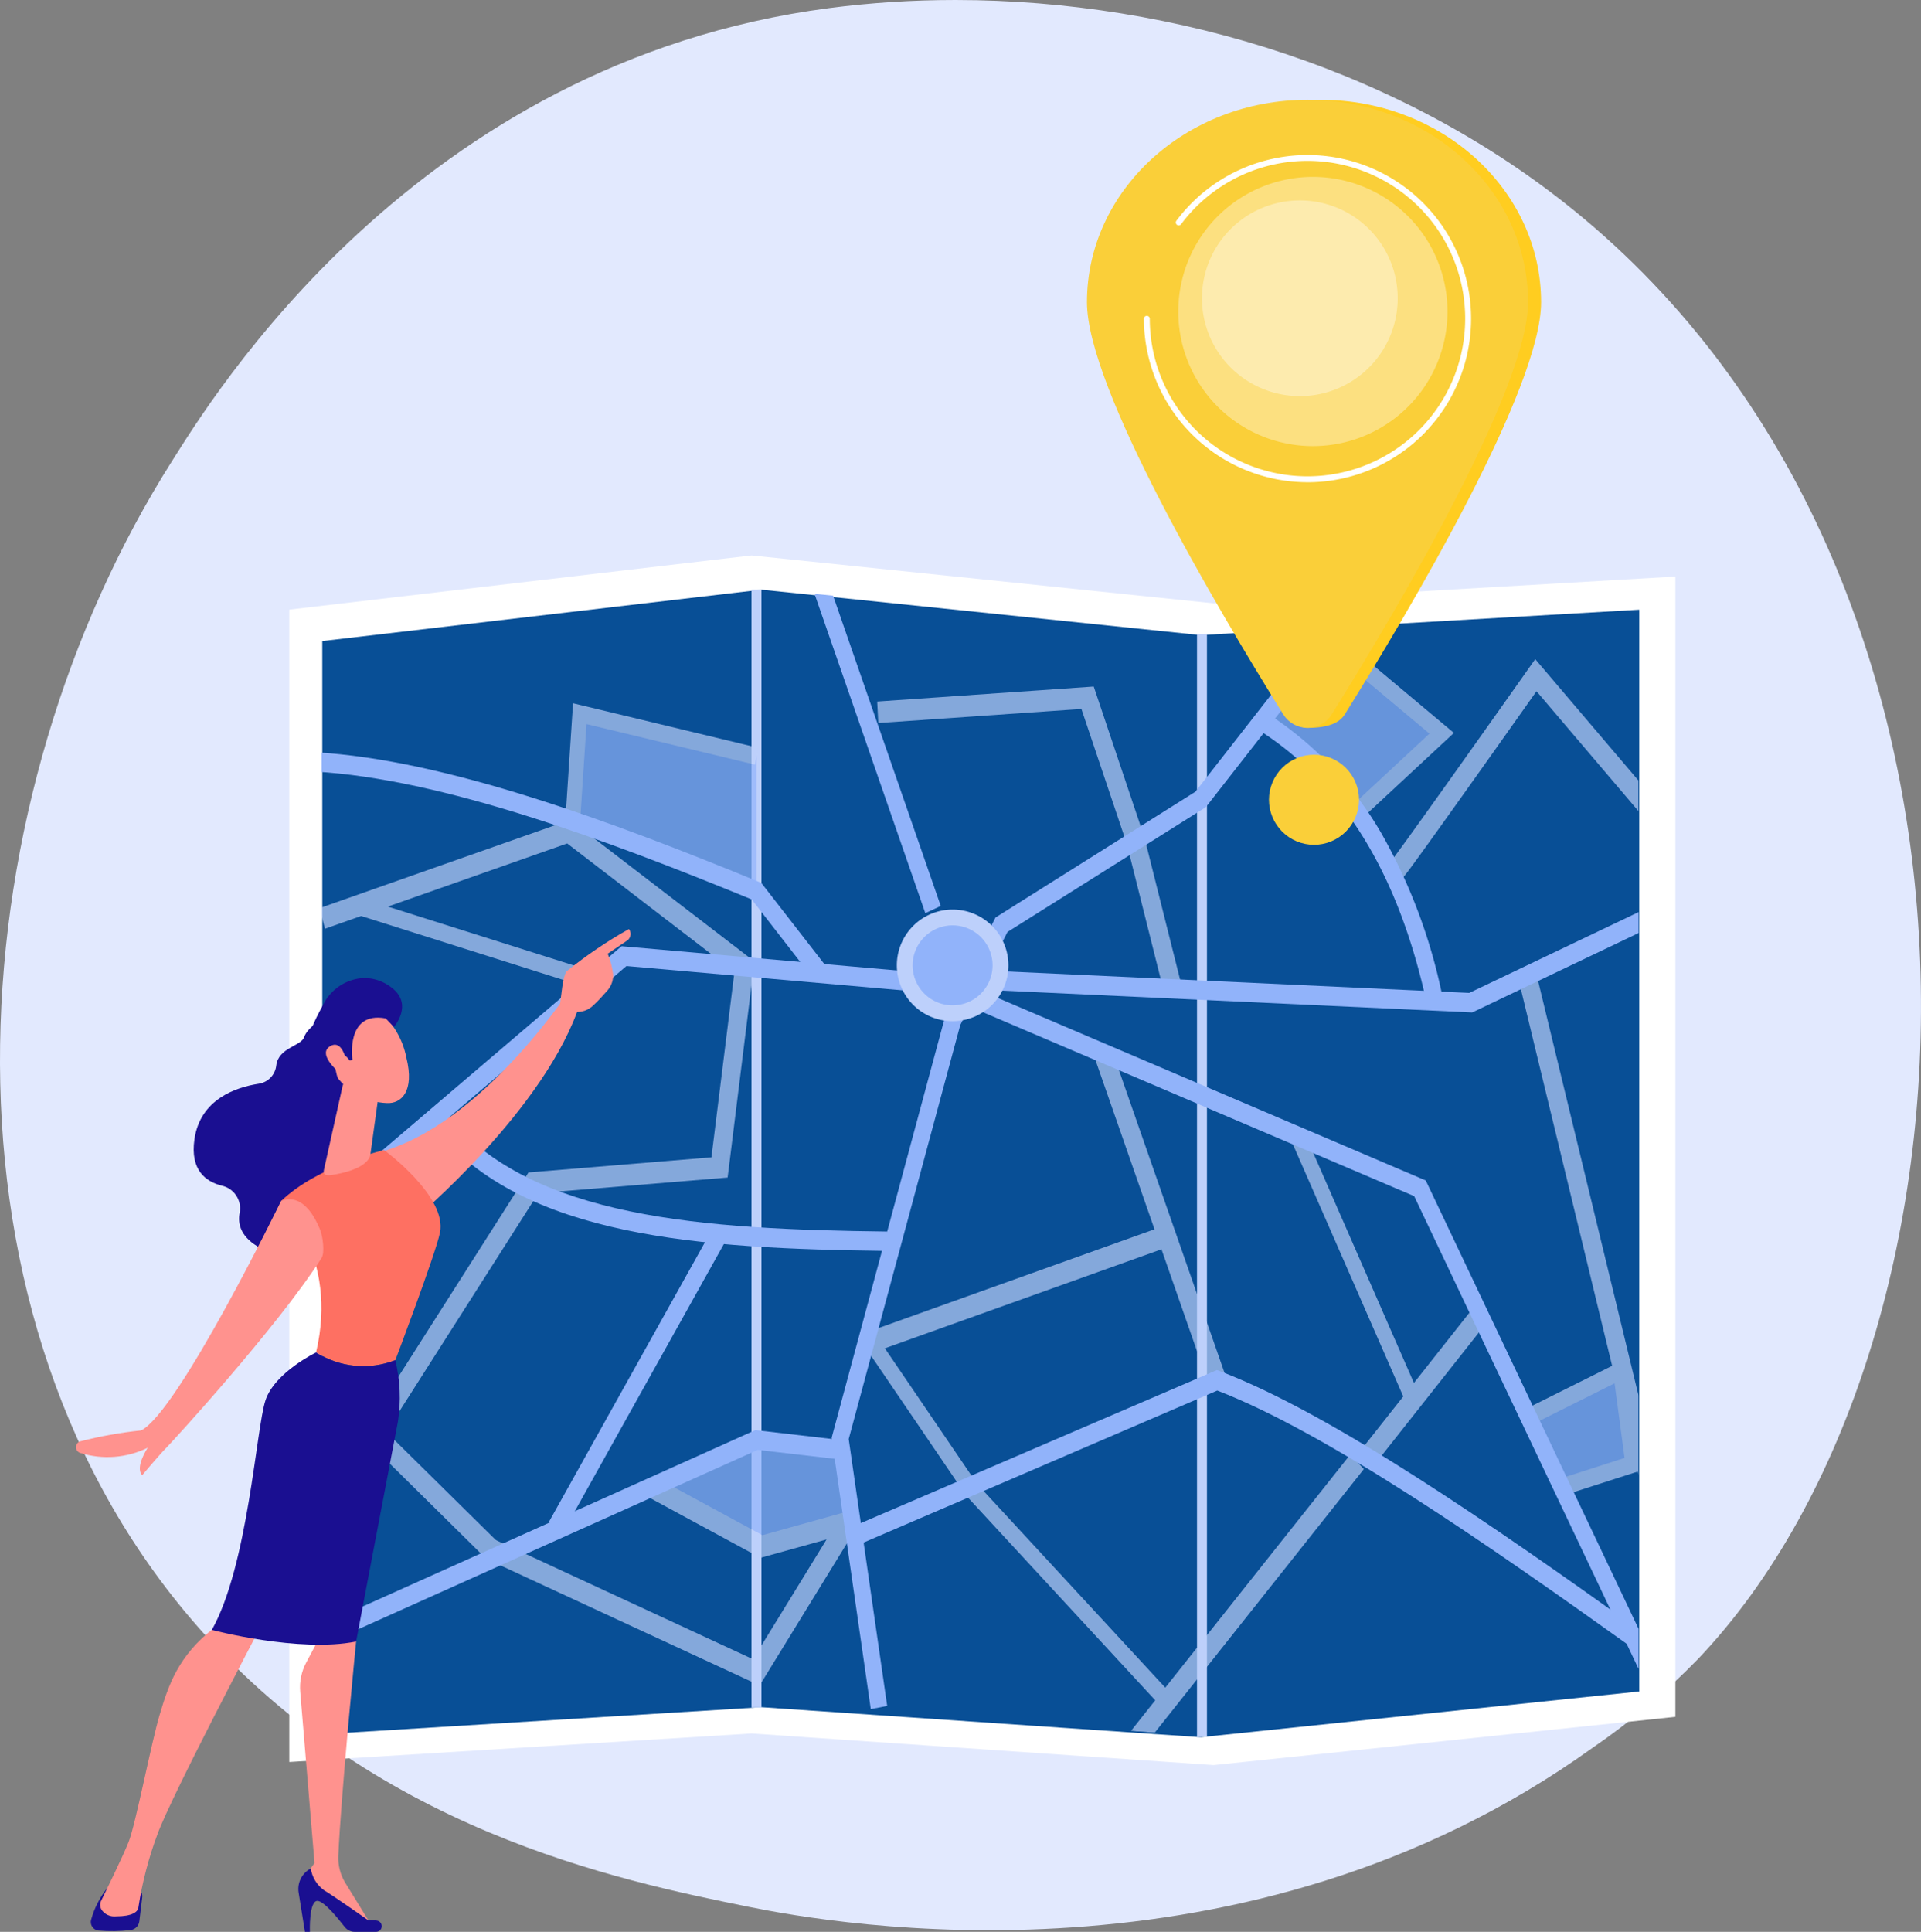
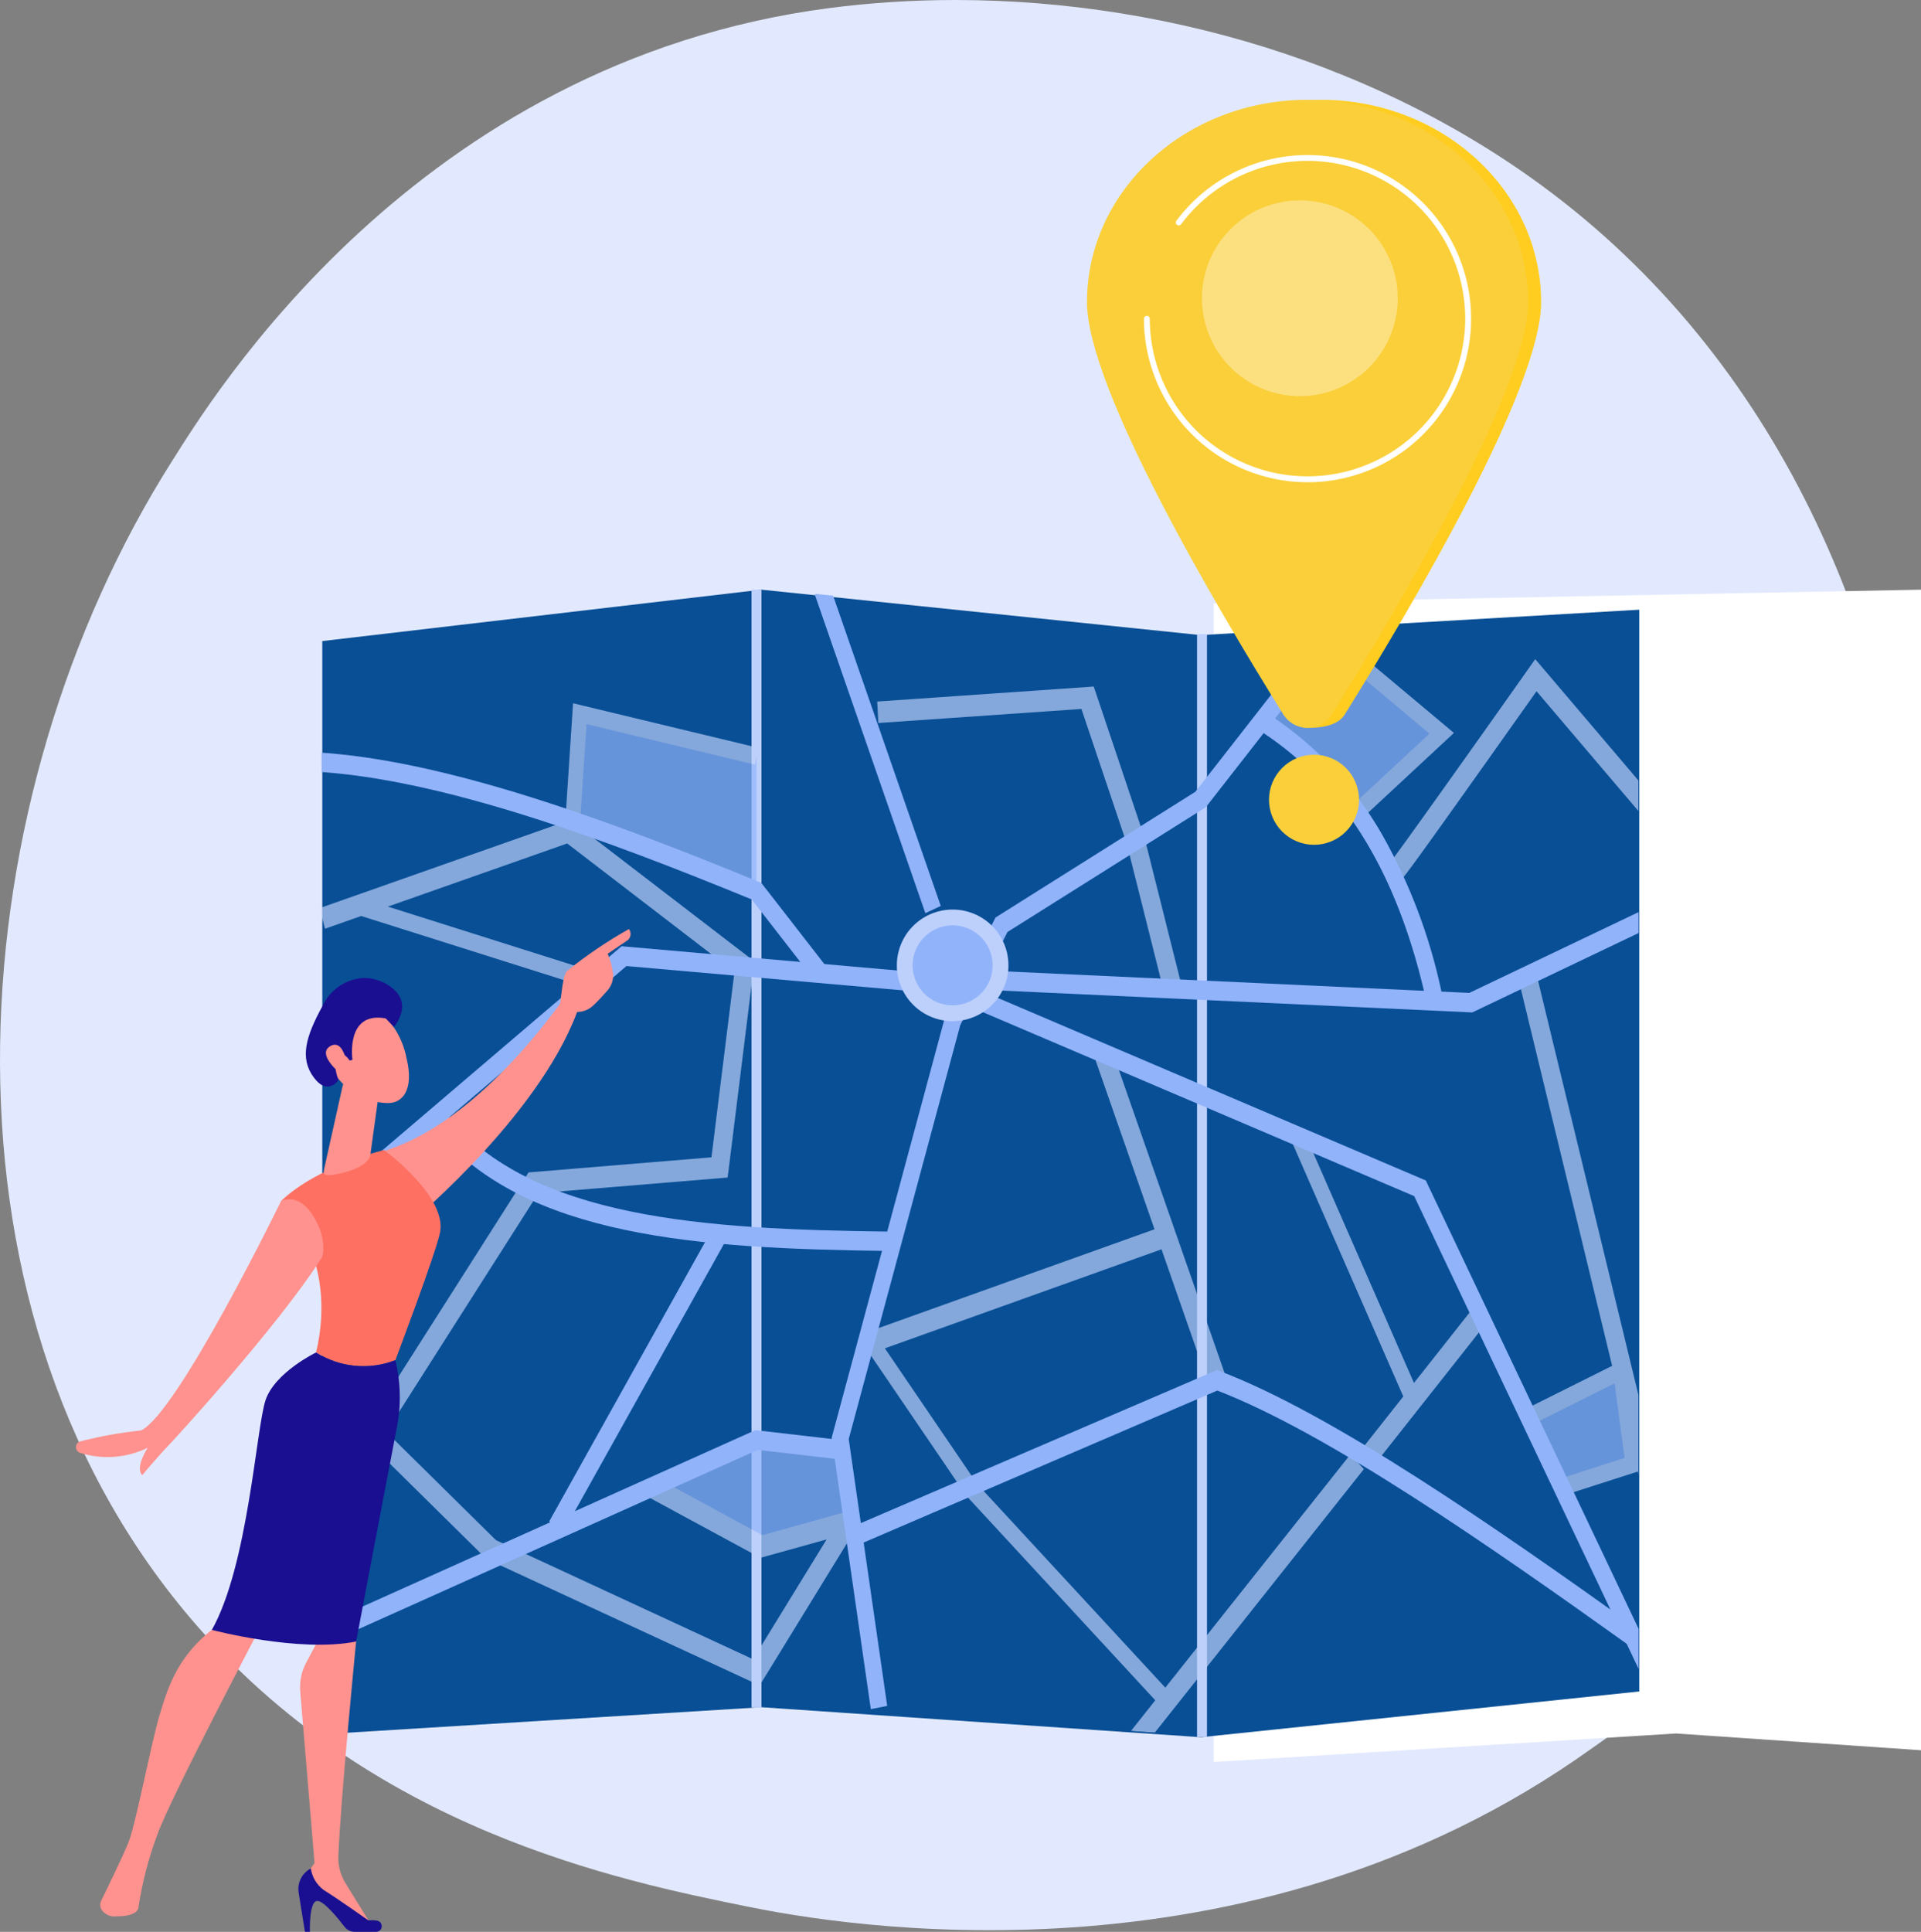
<svg xmlns="http://www.w3.org/2000/svg" xmlns:xlink="http://www.w3.org/1999/xlink" id="Groupe_331" data-name="Groupe 331" width="238.868" height="240.186">
  <rect width="100%" height="100%" fill="#808080" stroke="none" />
  <defs>
    <clipPath id="clip-path">
      <rect id="Rectangle_247" data-name="Rectangle 247" width="238.868" height="240.186" fill="none" />
    </clipPath>
    <clipPath id="clip-path-2">
      <path id="Tracé_3061" data-name="Tracé 3061" d="M118.708,0A121.4,121.4,0,0,0,103.1,1.006C51.552,7.744,26.189,49.764,21.387,57.335c-26.25,41.389-31.52,104.089,2.322,143.887,22.369,26.305,53.308,32.589,69.315,35.84,10.839,2.2,61.841,11.216,104.943-19.71a86.359,86.359,0,0,0,13.213-11.125C248.349,167.1,252.285,73.532,197,27.217,175.014,8.794,146.034.02,118.906,0Z" transform="translate(0 0.001)" fill="none" />
    </clipPath>
    <linearGradient id="linear-gradient" x1="0.164" y1="0.824" x2="0.164" y2="0.824" gradientUnits="objectBoundingBox">
      <stop offset="0" stop-color="#dae3fe" />
      <stop offset="1" stop-color="#e9effd" />
    </linearGradient>
    <clipPath id="clip-path-4">
      <path id="Tracé_3063" data-name="Tracé 3063" d="M465.455,857.871V993.79l54.61-3.364V851.481Z" transform="translate(-465.455 -851.481)" fill="none" />
    </clipPath>
    <linearGradient id="linear-gradient-2" x1="-0.236" y1="1.13" x2="-0.235" y2="1.13" gradientUnits="objectBoundingBox">
      <stop offset="0" stop-color="#084f96" />
      <stop offset="1" stop-color="#084f96" />
    </linearGradient>
    <clipPath id="clip-path-5">
      <path id="Tracé_3064" data-name="Tracé 3064" d="M1099.714,990.426l54.61,3.73V857.132l-54.61-5.65Z" transform="translate(-1099.714 -851.481)" fill="none" />
    </clipPath>
    <linearGradient id="linear-gradient-3" x1="-1.734" y1="1.17" x2="-1.732" y2="1.17" xlink:href="#linear-gradient-2" />
    <clipPath id="clip-path-6">
      <path id="Tracé_3065" data-name="Tracé 3065" d="M1733.975,883.571V1020.6l54.542-5.693V880.412Z" transform="translate(-1733.975 -880.412)" fill="none" />
    </clipPath>
    <linearGradient id="linear-gradient-4" x1="-1.72" y1="1.138" x2="-1.719" y2="1.138" xlink:href="#linear-gradient-2" />
    <clipPath id="clip-path-8">
      <path id="Tracé_3092" data-name="Tracé 3092" d="M464.445,855.749v135.92l54.61-3.364,54.61,3.73,54.542-5.693V851.85l-54.542,3.159-54.61-5.65Z" transform="translate(-464.445 -849.359)" fill="none" />
    </clipPath>
    <clipPath id="clip-path-9">
      <rect id="Rectangle_224" data-name="Rectangle 224" width="169.03" height="139.439" fill="none" />
    </clipPath>
    <clipPath id="clip-path-11">
-       <path id="Tracé_3095" data-name="Tracé 3095" d="M293.493,1469.246c-.376,1.142-3.192,1.289-3.471,3.535a2.578,2.578,0,0,1-2.157,2.266c-2.877.441-7.31,1.934-8.019,6.929-.541,3.812,1.4,5.258,3.442,5.758a2.889,2.889,0,0,1,2.19,3.337c-.291,1.451.143,3.127,2.656,4.454,5.631,2.971,11.255-7.04,11.255-7.04l1.153-17.48-4.034-4.42s-2.547,1.239-3.016,2.662" transform="translate(-279.755 -1466.584)" fill="none" />
-     </clipPath>
+       </clipPath>
    <linearGradient id="linear-gradient-5" x1="-0.413" y1="3.605" x2="-0.411" y2="3.605" gradientUnits="objectBoundingBox">
      <stop offset="0" stop-color="#09005d" />
      <stop offset="1" stop-color="#1a0f91" />
    </linearGradient>
    <clipPath id="clip-path-12">
      <path id="Tracé_3096" data-name="Tracé 3096" d="M544.348,1439.674s2.605,7.42,4.616,8.269c0,0,16.449-13.725,20.677-26.962l-.678-2.527s-11.244,17.785-24.614,21.22" transform="translate(-544.348 -1418.454)" fill="none" />
    </clipPath>
    <linearGradient id="linear-gradient-6" x1="-1.037" y1="3.235" x2="-1.035" y2="3.235" gradientUnits="objectBoundingBox">
      <stop offset="0" stop-color="#febbba" />
      <stop offset="1" stop-color="#ff928e" />
    </linearGradient>
    <clipPath id="clip-path-13">
-       <path id="Tracé_3097" data-name="Tracé 3097" d="M133.23,2726.278a10.907,10.907,0,0,0-2.01,3.914,1.06,1.06,0,0,0,.89,1.375,19.178,19.178,0,0,0,4.009-.063,1.237,1.237,0,0,0,1.085-1.083l.364-3a1.023,1.023,0,0,0-1.016-1.147Z" transform="translate(-131.171 -2726.278)" fill="none" />
-     </clipPath>
+       </clipPath>
    <linearGradient id="linear-gradient-7" x1="-1.682" y1="1.001" x2="-1.669" y2="1.001" xlink:href="#linear-gradient-5" />
    <clipPath id="clip-path-14">
      <path id="Tracé_3098" data-name="Tracé 3098" d="M435.806,2334.706l-1.717,3.225a6.54,6.54,0,0,0-.744,3.617l1.78,21.314-1.359,1.869.165,1.013,8.3,4.9-3.266-5.3a5.963,5.963,0,0,1-.882-3.389c.334-7.611,2.213-26.637,2.213-26.637l-.561-3.3Z" transform="translate(-433.322 -2332.012)" fill="none" />
    </clipPath>
    <linearGradient id="linear-gradient-8" x1="-2.905" y1="1.012" x2="-2.898" y2="1.012" xlink:href="#linear-gradient-6" />
    <clipPath id="clip-path-15">
      <path id="Tracé_3099" data-name="Tracé 3099" d="M430.923,2701.138l.782,4.865h.617s-.141-3.916.96-3.842c.818.055,2.529,2.148,3.355,3.221a1.594,1.594,0,0,0,1.266.621h2.649a.7.7,0,0,0,.13-1.389,3.8,3.8,0,0,0-1.077-.029s-4.19-2.949-5.555-3.773a4.072,4.072,0,0,1-1.617-2.686,2.881,2.881,0,0,0-1.511,3.01" transform="translate(-430.887 -2698.128)" fill="none" />
    </clipPath>
    <linearGradient id="linear-gradient-9" x1="-3.423" y1="1" x2="-3.415" y2="1" xlink:href="#linear-gradient-5" />
    <clipPath id="clip-path-16">
      <path id="Tracé_3100" data-name="Tracé 3100" d="M158.919,2335.658c-4.589,3.51-5.78,7.32-6.834,10.833s-2.975,13.616-3.868,15.846c-.748,1.867-2.768,5.984-3.4,7.272a1.176,1.176,0,0,0,.044,1.139,1.935,1.935,0,0,0,1.8.821c2.017,0,2.749-.564,2.785-1.152a45.761,45.761,0,0,1,2.385-9.118c1.749-4.766,12.753-25.64,12.753-25.64a3.266,3.266,0,0,0-2.585-1.371,5.059,5.059,0,0,0-3.078,1.371" transform="translate(-144.687 -2334.287)" fill="none" />
    </clipPath>
    <linearGradient id="linear-gradient-10" x1="-0.471" y1="1.029" x2="-0.467" y2="1.029" xlink:href="#linear-gradient-6" />
    <clipPath id="clip-path-17">
      <path id="Tracé_3101" data-name="Tracé 3101" d="M405.939,1666.99s7.191,6.8,4.352,18.831a10.978,10.978,0,0,0,9.86.961s5-13.2,5.545-15.848c.936-4.514-6.953-10.281-6.953-10.281s-8.267,1.982-12.8,6.337" transform="translate(-405.939 -1660.653)" fill="none" />
    </clipPath>
    <linearGradient id="linear-gradient-11" x1="-0.796" y1="3.058" x2="-0.793" y2="3.058" gradientUnits="objectBoundingBox">
      <stop offset="0" stop-color="#ff928e" />
      <stop offset="1" stop-color="#fe7062" />
    </linearGradient>
    <clipPath id="clip-path-18">
      <path id="Tracé_3102" data-name="Tracé 3102" d="M312.6,1958.923c-1.155,3.48-2.167,20.545-6.67,28.54,0,0,10.873,2.874,17.942,1.441,0,0,4.487-23.654,5.2-27.334a19.775,19.775,0,0,0-.321-7.641,10.978,10.978,0,0,1-9.86-.96s-5.138,2.475-6.294,5.955" transform="translate(-305.929 -1952.968)" fill="none" />
    </clipPath>
    <linearGradient id="linear-gradient-12" x1="-0.369" y1="1.768" x2="-0.367" y2="1.768" xlink:href="#linear-gradient-5" />
    <clipPath id="clip-path-19">
      <path id="Tracé_3103" data-name="Tracé 3103" d="M469.879,1557.842l-2.308,10.366c-.221.913.612.764,1.535.59,1.512-.285,3.46-.872,4.112-2.048a1.117,1.117,0,0,0,.118-.391l.992-7.188a1.292,1.292,0,0,0-.756-1.357l-1.913-.848a1.29,1.29,0,0,0-1.779.877" transform="translate(-467.535 -1556.854)" fill="none" />
    </clipPath>
    <linearGradient id="linear-gradient-13" x1="-4.539" y1="8.128" x2="-4.529" y2="8.128" xlink:href="#linear-gradient-6" />
    <clipPath id="clip-path-20">
      <path id="Tracé_3104" data-name="Tracé 3104" d="M476.778,1462.543a8.16,8.16,0,0,0,6.518,3.676c1.759.093,3.474-1.426,2.419-5.662a10.227,10.227,0,0,0-3.513-5.9,2.307,2.307,0,0,0-1.251-.369c-2.971,0-6.106,5.6-4.173,8.254" transform="translate(-476.182 -1454.289)" fill="none" />
    </clipPath>
    <linearGradient id="linear-gradient-14" x1="-2.527" y1="7.699" x2="-2.521" y2="7.699" xlink:href="#linear-gradient-6" />
    <clipPath id="clip-path-21">
      <path id="Tracé_3105" data-name="Tracé 3105" d="M443.756,1415.64c-2.1,3.822-2.856,6.508-1.1,8.883s3.078.338,3.078.338-.805-2.056-.137-2.938,1.531.513,1.531.513l.347-.1s-.9-6.069,4.139-5.141l1.019,1.061s2.466-2.777-.263-4.877a5.615,5.615,0,0,0-3.422-1.216,5.983,5.983,0,0,0-5.19,3.476" transform="translate(-441.679 -1412.164)" fill="none" />
    </clipPath>
    <linearGradient id="linear-gradient-15" x1="-1.708" y1="6.082" x2="-1.704" y2="6.082" xlink:href="#linear-gradient-5" />
    <clipPath id="clip-path-22">
      <path id="Tracé_3106" data-name="Tracé 3106" d="M471.25,1508.747c-1.595.893.575,2.917,1.445,3.606l.595-1.376s-.34-2.39-1.494-2.39a1.118,1.118,0,0,0-.546.16" transform="translate(-470.68 -1508.587)" fill="none" />
    </clipPath>
    <linearGradient id="linear-gradient-16" x1="-8.433" y1="23.519" x2="-8.414" y2="23.519" xlink:href="#linear-gradient-6" />
    <clipPath id="clip-path-23">
      <path id="Tracé_3107" data-name="Tracé 3107" d="M809.691,1346.74c-.521.462-.733,3.436-.852,4.115.434,1.564,1.8,1.31,1.764.944a2.854,2.854,0,0,0,2.362-.785c.6-.55,1.257-1.275,1.749-1.836a2.889,2.889,0,0,0,.729-2.018,9.979,9.979,0,0,0-.676-2.58l2.468-1.666a1.012,1.012,0,0,0,.172-1.4,55,55,0,0,0-7.717,5.228" transform="translate(-808.839 -1341.512)" fill="none" />
    </clipPath>
    <linearGradient id="linear-gradient-17" x1="-4.732" y1="9.15" x2="-4.726" y2="9.15" xlink:href="#linear-gradient-6" />
    <clipPath id="clip-path-24">
      <path id="Tracé_3108" data-name="Tracé 3108" d="M827.313,1389.341l-.937,1.468.321.205.884-1.384,2.01-1.075a.435.435,0,0,1,.138.27.882.882,0,0,1-.317.589,21.056,21.056,0,0,0-1.805,3.595l.352.145a20.123,20.123,0,0,1,1.728-3.476,1.2,1.2,0,0,0,.422-.876.874.874,0,0,0-.368-.625l-.1-.08Z" transform="translate(-826.376 -1388.097)" fill="none" />
    </clipPath>
    <linearGradient id="linear-gradient-18" x1="-18.977" y1="23.859" x2="-18.954" y2="23.859" xlink:href="#linear-gradient-6" />
    <clipPath id="clip-path-25">
      <path id="Tracé_3109" data-name="Tracé 3109" d="M135.213,1732.031s-12.776,26.232-17.4,28.525a52.076,52.076,0,0,0-7.573,1.36.752.752,0,0,0,.03,1.445,11.384,11.384,0,0,0,8.359-.648s-1.633,2.448-.68,3.4c0,0,2.177-2.585,2.994-3.4.719-.719,13.8-14.983,19.3-23.585.444-.7.136-2.76-.173-3.526-.608-1.506-1.85-3.781-3.8-3.781a2.89,2.89,0,0,0-1.053.209" transform="translate(-109.708 -1731.821)" fill="none" />
    </clipPath>
    <linearGradient id="linear-gradient-19" x1="-0.297" y1="2.656" x2="-0.294" y2="2.656" xlink:href="#linear-gradient-6" />
    <clipPath id="clip-path-26">
      <path id="Tracé_3110" data-name="Tracé 3110" d="M1832.663,1095.391a5.6,5.6,0,1,0,5.6-5.6,5.6,5.6,0,0,0-5.6,5.6" transform="translate(-1832.663 -1089.788)" fill="none" />
    </clipPath>
    <linearGradient id="linear-gradient-20" x1="-9.978" y1="9.526" x2="-9.972" y2="9.526" gradientUnits="objectBoundingBox">
      <stop offset="0" stop-color="#facf39" />
      <stop offset="1" stop-color="#facf39" />
    </linearGradient>
    <clipPath id="clip-path-27">
      <path id="Tracé_3111" data-name="Tracé 3111" d="M1588.649,169.332c0,10.655,16.048,37.838,24.409,51.25.649,1.041.166,1.675,1.393,1.675,2.588,0,3.985-.632,4.634-1.673,8.361-13.41,24.411-40.6,24.411-51.252,0-13.9-12.278-25.159-27.423-25.159s-27.424,11.264-27.424,25.159" transform="translate(-1588.649 -144.173)" fill="none" />
    </clipPath>
    <linearGradient id="linear-gradient-21" x1="-2.234" y1="2.811" x2="-2.233" y2="2.811" gradientUnits="objectBoundingBox">
      <stop offset="0" stop-color="#ffcd20" />
      <stop offset="1" stop-color="#ffcd20" />
    </linearGradient>
    <clipPath id="clip-path-28">
      <path id="Tracé_3112" data-name="Tracé 3112" d="M1569.816,169.332c0,10.655,16.048,37.838,24.409,51.25a3.549,3.549,0,0,0,6.027,0c8.361-13.41,24.411-40.6,24.411-51.252,0-13.9-12.278-25.159-27.423-25.159s-27.423,11.264-27.423,25.159" transform="translate(-1569.816 -144.173)" fill="none" />
    </clipPath>
    <linearGradient id="linear-gradient-22" x1="-1.395" y1="3.335" x2="-1.394" y2="3.335" xlink:href="#linear-gradient-20" />
    <clipPath id="clip-path-30">
-       <rect id="Rectangle_244" data-name="Rectangle 244" width="33.475" height="33.475" fill="none" />
-     </clipPath>
+       </clipPath>
    <clipPath id="clip-path-31">
      <rect id="Rectangle_245" data-name="Rectangle 245" width="24.339" height="24.339" fill="none" />
    </clipPath>
  </defs>
  <g id="Groupe_394" data-name="Groupe 394" clip-path="url(#clip-path)">
    <g id="Groupe_332" data-name="Groupe 332" transform="translate(0 0)">
      <g id="Groupe_331-2" data-name="Groupe 331" clip-path="url(#clip-path-2)">
        <rect id="Rectangle_217" data-name="Rectangle 217" width="360.105" height="357.96" transform="matrix(0.779, -0.627, 0.627, 0.779, -131.414, 97.655)" fill="url(#linear-gradient)" />
      </g>
    </g>
    <g id="Groupe_334" data-name="Groupe 334" transform="translate(0 0)">
      <g id="Groupe_333" data-name="Groupe 333" clip-path="url(#clip-path)">
-         <path id="Tracé_3062" data-name="Tracé 3062" d="M532.789,808.005l-57.476-5.956-57.476,6.735V952.063l57.476-3.547,57.476,3.932,57.4-6V804.675Z" transform="translate(-381.861 -732.992)" fill="#fff" />
+         <path id="Tracé_3062" data-name="Tracé 3062" d="M532.789,808.005V952.063l57.476-3.547,57.476,3.932,57.4-6V804.675Z" transform="translate(-381.861 -732.992)" fill="#fff" />
      </g>
    </g>
    <g id="Groupe_336" data-name="Groupe 336" transform="translate(40.076 73.313)">
      <g id="Groupe_335" data-name="Groupe 335" clip-path="url(#clip-path-4)">
        <rect id="Rectangle_219" data-name="Rectangle 219" width="91.604" height="151.836" transform="translate(-37.591 10.74) rotate(-15.945)" fill="url(#linear-gradient-2)" />
      </g>
    </g>
    <g id="Groupe_338" data-name="Groupe 338" transform="translate(94.686 73.313)">
      <g id="Groupe_337" data-name="Groupe 337" clip-path="url(#clip-path-5)">
        <rect id="Rectangle_220" data-name="Rectangle 220" width="54.61" height="142.675" transform="translate(0 0)" fill="url(#linear-gradient-3)" />
      </g>
    </g>
    <g id="Groupe_340" data-name="Groupe 340" transform="translate(149.296 75.804)">
      <g id="Groupe_339" data-name="Groupe 339" clip-path="url(#clip-path-6)">
        <rect id="Rectangle_221" data-name="Rectangle 221" width="79.527" height="147.853" transform="translate(-25.479 4.795) rotate(-10.658)" fill="url(#linear-gradient-4)" />
      </g>
    </g>
    <g id="Groupe_342" data-name="Groupe 342" transform="translate(0 0)">
      <g id="Groupe_341" data-name="Groupe 341" clip-path="url(#clip-path)">
        <rect id="Rectangle_222" data-name="Rectangle 222" width="1.236" height="138.983" transform="translate(93.45 73.313)" fill="#bdd0fb" />
        <path id="Tracé_3066" data-name="Tracé 3066" d="M1728.733,1052.787l1.237-.082V915.636h-1.237Z" transform="translate(-1579.888 -836.799)" fill="#bdd0fb" />
      </g>
    </g>
    <g id="Groupe_347" data-name="Groupe 347" transform="translate(39.989 73.13)">
      <g id="Groupe_346" data-name="Groupe 346" clip-path="url(#clip-path-8)">
        <g id="Groupe_345" data-name="Groupe 345" transform="translate(-2.602 5.24)" opacity="0.69">
          <g id="Groupe_344" data-name="Groupe 344">
            <g id="Groupe_343" data-name="Groupe 343" clip-path="url(#clip-path-9)">
              <path id="Tracé_3067" data-name="Tracé 3067" d="M1844.734,933.044l14.158,10.833-9.65,9.048-11.374-10.581Z" transform="translate(-1717.013 -931.078)" fill="#91b3fa" />
              <path id="Tracé_3068" data-name="Tracé 3068" d="M823.3,1050.439l1.274-12.584,21.906,4.659v16.778Z" transform="translate(-789.805 -1026.865)" fill="#91b3fa" />
              <path id="Tracé_3069" data-name="Tracé 3069" d="M2210.146,1984l11.43-5.708,1.547,11.579-9.991,3.21Z" transform="translate(-2057.238 -1886.328)" fill="#91b3fa" />
              <path id="Tracé_3070" data-name="Tracé 3070" d="M959.229,2085.594l11.478,5.9,11.442-1.891-1.034-7.823-10.408-2.407Z" transform="translate(-914.025 -1978.71)" fill="#91b3fa" />
              <path id="Tracé_3071" data-name="Tracé 3071" d="M492.736,1184.011l-31.144,10.966.665,2.56,4.5-1.584,28.819,9.113.482-2.065-25.982-8.216,22.3-7.85,20.8,15.972-2.862,23.049-22.748,1.88-20,31.407,1.846,1.593,19.375-30.419,23.541-1.946,3.336-26.863Z" transform="translate(-459.235 -1160.437)" fill="#bdd0fb" />
              <path id="Tracé_3072" data-name="Tracé 3072" d="M458,1988.187l-23.78-23.468,1.486-2.04,23.78,23.467Z" transform="translate(-434.225 -1872.062)" fill="#bdd0fb" />
              <path id="Tracé_3073" data-name="Tracé 3073" d="M1291.339,1555.538l-14.191-40.679-2.129,1.006,7.466,21.4-36.258,12.979.675,2.557,36.451-13.048,5.857,16.79Z" transform="translate(-1176.313 -1462.799)" fill="#bdd0fb" />
              <path id="Tracé_3074" data-name="Tracé 3074" d="M1886.69,1657.334l-6.909,8.749-13.646-31.178-1.638.971,13.949,31.868.042-.025-5.321,6.738,1.691,1.81,13.524-17.124Z" transform="translate(-1741.349 -1572.509)" fill="#bdd0fb" />
              <path id="Tracé_3075" data-name="Tracé 3075" d="M2010.565,979.007l-1.334-2.178a.877.877,0,0,0-.1.091c.73-.832,10.631-14.779,17.108-23.952l.808-1.145,14.733,17.323-1.633,1.882-12.942-15.217c-1.423,2.013-4.517,6.387-7.616,10.748-8.583,12.078-8.82,12.275-9.028,12.448" transform="translate(-1873.534 -948.241)" fill="#bdd0fb" />
              <path id="Tracé_3076" data-name="Tracé 3076" d="M1302.536,1029.376l-4.617-18.4-5.642-16.77-25.256,1.748-.136-2.67,26.923-1.863,6.3,18.748,4.631,18.454Z" transform="translate(-1195.192 -984.432)" fill="#bdd0fb" />
              <path id="Tracé_3077" data-name="Tracé 3077" d="M818.318,1030.261l-1.833-.163.957-14.566,23,5.533-.372,2.1-20.952-5.041Z" transform="translate(-783.572 -1006.465)" fill="#bdd0fb" />
              <path id="Tracé_3078" data-name="Tracé 3078" d="M1915.3,933.629l-1.147-1.672,9.565-8.893-13.253-11.105,1.074-1.737,15.22,12.754Z" transform="translate(-1783.357 -910.221)" fill="#bdd0fb" />
              <path id="Tracé_3079" data-name="Tracé 3079" d="M2212.092,1475.259l-15.246-62.919-2.211.726,11.506,47.486-10.763,5.375.725,1.967,10.342-5.165,1.239,9.274-8.052,2.587.489,2.063,9.205-2.957.555,2.289Z" transform="translate(-2043.063 -1369.107)" fill="#bdd0fb" />
              <path id="Tracé_3080" data-name="Tracé 3080" d="M738.214,2159.112,704.4,2143.453l.849-2.485,32.14,14.885,9.149-14.895-8.224,2.286-14.008-7.587.969-2.425,13.283,7.194,10.573-2.939a1.162,1.162,0,0,1,1.3,1.728Z" transform="translate(-681.14 -2027.93)" fill="#bdd0fb" />
              <path id="Tracé_3081" data-name="Tracé 3081" d="M1302.774,1934.126l-23.009,28.991-23.377-25.3-13.165-19.344-1.441,1.329,13.208,19.408.043.064,23.484,25.415-3.649,4.6,1.688,1.815,27.9-35.16Z" transform="translate(-1172.251 -1831.662)" fill="#bdd0fb" />
            </g>
          </g>
        </g>
        <path id="Tracé_3082" data-name="Tracé 3082" d="M516.373,1114.923l-8.03-10.339c-18-7.385-38.492-15.02-54.391-15.9l.1-2.4c16.24.9,37.032,8.658,55.228,16.133l.247.1,8.382,10.791Z" transform="translate(-454.855 -1065.884)" fill="#91b3fa" />
        <path id="Tracé_3083" data-name="Tracé 3083" d="M1326.259,2012.567c-17.53-12.528-37.358-26.317-51.134-31.649l-44.78,19.242-.716-2.259,45.456-19.532.342.13c14,5.317,34.139,19.314,51.914,32.017Z" transform="translate(-1163.746 -1881.161)" fill="#91b3fa" />
        <path id="Tracé_3084" data-name="Tracé 3084" d="M1190.452,888.556l-13.748-39.62,1.917-.9,13.748,39.619Z" transform="translate(-1115.378 -848.149)" fill="#91b3fa" />
        <path id="Tracé_3085" data-name="Tracé 3085" d="M1837.634,1064.707c-3.556-16.059-10.407-27.12-20.944-33.812l.99-2.113a44.071,44.071,0,0,1,14.329,14.971,68.536,68.536,0,0,1,7.628,20.354Z" transform="translate(-1700.261 -1013.333)" fill="#91b3fa" />
        <path id="Tracé_3086" data-name="Tracé 3086" d="M794.818,1811.965l-1.726-1.347,20.316-36.407,1.726,1.347Z" transform="translate(-764.795 -1694.581)" fill="#91b3fa" />
        <path id="Tracé_3087" data-name="Tracé 3087" d="M1492.722,1326.1l-59.682-2.77.082-2.406,59.232,2.749,21.729-10.37.785,2.227Z" transform="translate(-1349.643 -1273.354)" fill="#91b3fa" />
        <path id="Tracé_3088" data-name="Tracé 3088" d="M461.878,2091.728l-.744-2.246,54.221-24.348,10.653,1.232-.2,2.4-10.163-1.175Z" transform="translate(-461.419 -1960.455)" fill="#91b3fa" />
        <path id="Tracé_3089" data-name="Tracé 3089" d="M684.548,1627.549c-23.28-.287-45.1-1.664-56.225-15.181l1.493-1.666c10.572,12.842,31.932,14.158,54.753,14.439Z" transform="translate(-614.213 -1545.151)" fill="#91b3fa" />
        <path id="Tracé_3090" data-name="Tracé 3090" d="M1205.96,1031.776l-4.866-33.745.074-.275,14.016-52.019,6.282-12.381,24.862-15.642,16.584-21.246,1.531,1.619-16.821,21.55-24.667,15.519-5.869,11.567L1203.215,998.2l4.784,33.177Z" transform="translate(-1137.668 -892.411)" fill="#91b3fa" />
        <path id="Tracé_3091" data-name="Tracé 3091" d="M612.138,1458.568l-29.049-61.193-53.7-22.9-9.559-2.654-34.692-3.053-38.306,32.678-1.222-1.942,38.923-33.2.381.033,35.237,3.1,9.836,2.731.057.024,54.485,23.236.187.393,29.236,61.587Z" transform="translate(-447.229 -1321.789)" fill="#91b3fa" />
      </g>
    </g>
    <g id="Groupe_349" data-name="Groupe 349" transform="translate(0 0)">
      <g id="Groupe_348" data-name="Groupe 348" clip-path="url(#clip-path)">
        <path id="Tracé_3093" data-name="Tracé 3093" d="M1309.1,1320.355a6.937,6.937,0,1,1-6.937-6.931,6.934,6.934,0,0,1,6.937,6.931" transform="translate(-1183.706 -1200.337)" fill="#bdd0fb" />
        <path id="Tracé_3094" data-name="Tracé 3094" d="M1328,1341.208a4.97,4.97,0,1,1-4.97-4.966,4.968,4.968,0,0,1,4.97,4.966" transform="translate(-1204.577 -1221.191)" fill="#91b3fa" />
      </g>
    </g>
    <g id="Groupe_351" data-name="Groupe 351" transform="translate(24.087 126.274)">
      <g id="Groupe_350" data-name="Groupe 350" clip-path="url(#clip-path-11)">
        <rect id="Rectangle_226" data-name="Rectangle 226" width="37.507" height="31.544" transform="translate(-11.427 27.536) rotate(-68.265)" fill="url(#linear-gradient-5)" />
      </g>
    </g>
    <g id="Groupe_353" data-name="Groupe 353" transform="translate(46.869 122.13)">
      <g id="Groupe_352" data-name="Groupe 352" clip-path="url(#clip-path-12)">
        <rect id="Rectangle_227" data-name="Rectangle 227" width="38.718" height="37.777" transform="matrix(0.586, -0.81, 0.81, 0.586, -14.004, 19.358)" fill="url(#linear-gradient-6)" />
      </g>
    </g>
    <g id="Groupe_355" data-name="Groupe 355" transform="translate(11.294 234.734)">
      <g id="Groupe_354" data-name="Groupe 354" clip-path="url(#clip-path-13)">
        <rect id="Rectangle_228" data-name="Rectangle 228" width="6.625" height="5.448" transform="translate(-0.152)" fill="url(#linear-gradient-7)" />
      </g>
    </g>
    <g id="Groupe_357" data-name="Groupe 357" transform="translate(37.309 200.788)">
      <g id="Groupe_356" data-name="Groupe 356" clip-path="url(#clip-path-14)">
        <rect id="Rectangle_229" data-name="Rectangle 229" width="12.252" height="39.256" transform="translate(-3.363 0.281) rotate(-4.89)" fill="url(#linear-gradient-8)" />
      </g>
    </g>
    <g id="Groupe_359" data-name="Groupe 359" transform="translate(37.1 232.31)">
      <g id="Groupe_358" data-name="Groupe 358" clip-path="url(#clip-path-15)">
        <rect id="Rectangle_230" data-name="Rectangle 230" width="10.793" height="7.876" transform="translate(-0.16 0)" fill="url(#linear-gradient-9)" />
      </g>
    </g>
    <g id="Groupe_361" data-name="Groupe 361" transform="translate(12.458 200.983)">
      <g id="Groupe_360" data-name="Groupe 360" clip-path="url(#clip-path-16)">
        <rect id="Rectangle_231" data-name="Rectangle 231" width="23.054" height="38.847" transform="translate(-3.221 0.271) rotate(-4.89)" fill="url(#linear-gradient-10)" />
      </g>
    </g>
    <g id="Groupe_363" data-name="Groupe 363" transform="translate(34.952 142.983)">
      <g id="Groupe_362" data-name="Groupe 362" clip-path="url(#clip-path-17)">
        <rect id="Rectangle_232" data-name="Rectangle 232" width="34.96" height="32.46" transform="translate(-12.636 20.544) rotate(-58.407)" fill="url(#linear-gradient-11)" />
      </g>
    </g>
    <g id="Groupe_365" data-name="Groupe 365" transform="translate(26.341 168.152)">
      <g id="Groupe_364" data-name="Groupe 364" clip-path="url(#clip-path-18)">
        <rect id="Rectangle_233" data-name="Rectangle 233" width="44.047" height="42.081" transform="matrix(0.631, -0.776, 0.776, 0.631, -18.288, 22.509)" fill="url(#linear-gradient-12)" />
      </g>
    </g>
    <g id="Groupe_367" data-name="Groupe 367" transform="translate(40.255 134.046)">
      <g id="Groupe_366" data-name="Groupe 366" clip-path="url(#clip-path-19)">
        <rect id="Rectangle_234" data-name="Rectangle 234" width="8.652" height="13.11" transform="matrix(0.991, -0.135, 0.135, 0.991, -1.831, 0.225)" fill="url(#linear-gradient-13)" />
      </g>
    </g>
    <g id="Groupe_369" data-name="Groupe 369" transform="translate(41 125.215)">
      <g id="Groupe_368" data-name="Groupe 368" clip-path="url(#clip-path-20)">
        <rect id="Rectangle_235" data-name="Rectangle 235" width="15.074" height="15.136" transform="translate(-4.892 1.164) rotate(-18.128)" fill="url(#linear-gradient-14)" />
      </g>
    </g>
    <g id="Groupe_371" data-name="Groupe 371" transform="translate(38.029 121.588)">
      <g id="Groupe_370" data-name="Groupe 370" clip-path="url(#clip-path-21)">
        <rect id="Rectangle_236" data-name="Rectangle 236" width="20.086" height="19.927" transform="translate(-7.504 10.378) rotate(-57.061)" fill="url(#linear-gradient-15)" />
      </g>
    </g>
    <g id="Groupe_373" data-name="Groupe 373" transform="translate(40.526 129.89)">
      <g id="Groupe_372" data-name="Groupe 372" clip-path="url(#clip-path-22)">
        <rect id="Rectangle_237" data-name="Rectangle 237" width="4.625" height="4.71" transform="translate(-2.139 0.365) rotate(-18.127)" fill="url(#linear-gradient-16)" />
      </g>
    </g>
    <g id="Groupe_375" data-name="Groupe 375" transform="translate(69.641 115.505)">
      <g id="Groupe_374" data-name="Groupe 374" clip-path="url(#clip-path-23)">
        <rect id="Rectangle_238" data-name="Rectangle 238" width="14.183" height="13.784" transform="matrix(0.586, -0.81, 0.81, 0.586, -5.179, 7.159)" fill="url(#linear-gradient-17)" />
      </g>
    </g>
    <g id="Groupe_377" data-name="Groupe 377" transform="translate(71.151 119.516)">
      <g id="Groupe_376" data-name="Groupe 376" clip-path="url(#clip-path-24)">
-         <rect id="Rectangle_239" data-name="Rectangle 239" width="3.749" height="5.058" transform="translate(0)" fill="url(#linear-gradient-18)" />
-       </g>
+         </g>
    </g>
    <g id="Groupe_379" data-name="Groupe 379" transform="translate(9.446 149.111)">
      <g id="Groupe_378" data-name="Groupe 378" clip-path="url(#clip-path-25)">
        <rect id="Rectangle_240" data-name="Rectangle 240" width="31.173" height="34.293" transform="translate(-0.193)" fill="url(#linear-gradient-19)" />
      </g>
    </g>
    <g id="Groupe_381" data-name="Groupe 381" transform="translate(157.793 93.831)">
      <g id="Groupe_380" data-name="Groupe 380" clip-path="url(#clip-path-26)">
        <rect id="Rectangle_241" data-name="Rectangle 241" width="15.595" height="15.595" transform="translate(-5.248 7.564) rotate(-55.244)" fill="url(#linear-gradient-20)" />
      </g>
    </g>
    <g id="Groupe_383" data-name="Groupe 383" transform="translate(136.784 12.413)">
      <g id="Groupe_382" data-name="Groupe 382" clip-path="url(#clip-path-27)">
        <rect id="Rectangle_242" data-name="Rectangle 242" width="60.06" height="81.653" transform="matrix(0.998, -0.068, 0.068, 0.998, -5.329, 0.365)" fill="url(#linear-gradient-21)" />
      </g>
    </g>
    <g id="Groupe_385" data-name="Groupe 385" transform="translate(135.162 12.413)">
      <g id="Groupe_384" data-name="Groupe 384" clip-path="url(#clip-path-28)">
        <rect id="Rectangle_243" data-name="Rectangle 243" width="85.809" height="66.56" transform="matrix(0.159, -0.987, 0.987, 0.159, -12.252, 76.112)" fill="url(#linear-gradient-22)" />
      </g>
    </g>
    <g id="Groupe_393" data-name="Groupe 393" transform="translate(0 0)">
      <g id="Groupe_392" data-name="Groupe 392" clip-path="url(#clip-path)">
        <g id="Groupe_388" data-name="Groupe 388" transform="translate(146.517 21.992)" opacity="0.36">
          <g id="Groupe_387" data-name="Groupe 387">
            <g id="Groupe_386" data-name="Groupe 386" clip-path="url(#clip-path-30)">
              <path id="Tracé_3113" data-name="Tracé 3113" d="M1735.173,272.159a16.737,16.737,0,1,1-16.737-16.737,16.737,16.737,0,0,1,16.737,16.737" transform="translate(-1701.698 -255.422)" fill="#fff" />
            </g>
          </g>
        </g>
        <g id="Groupe_391" data-name="Groupe 391" transform="translate(149.463 24.915)" opacity="0.36">
          <g id="Groupe_390" data-name="Groupe 390">
            <g id="Groupe_389" data-name="Groupe 389" clip-path="url(#clip-path-31)">
              <path id="Tracé_3114" data-name="Tracé 3114" d="M1760.251,301.541a12.169,12.169,0,1,1-12.169-12.169,12.169,12.169,0,0,1,12.169,12.169" transform="translate(-1735.913 -289.372)" fill="#fff" />
            </g>
          </g>
        </g>
        <path id="Tracé_3115" data-name="Tracé 3115" d="M1672.388,264.5a20.366,20.366,0,0,1-20.343-20.344.365.365,0,0,1,.729,0,19.611,19.611,0,1,0,3.882-11.716.365.365,0,0,1-.584-.436,20.344,20.344,0,1,1,16.317,32.5" transform="translate(-1509.803 -204.542)" fill="#fff" />
      </g>
    </g>
  </g>
</svg>